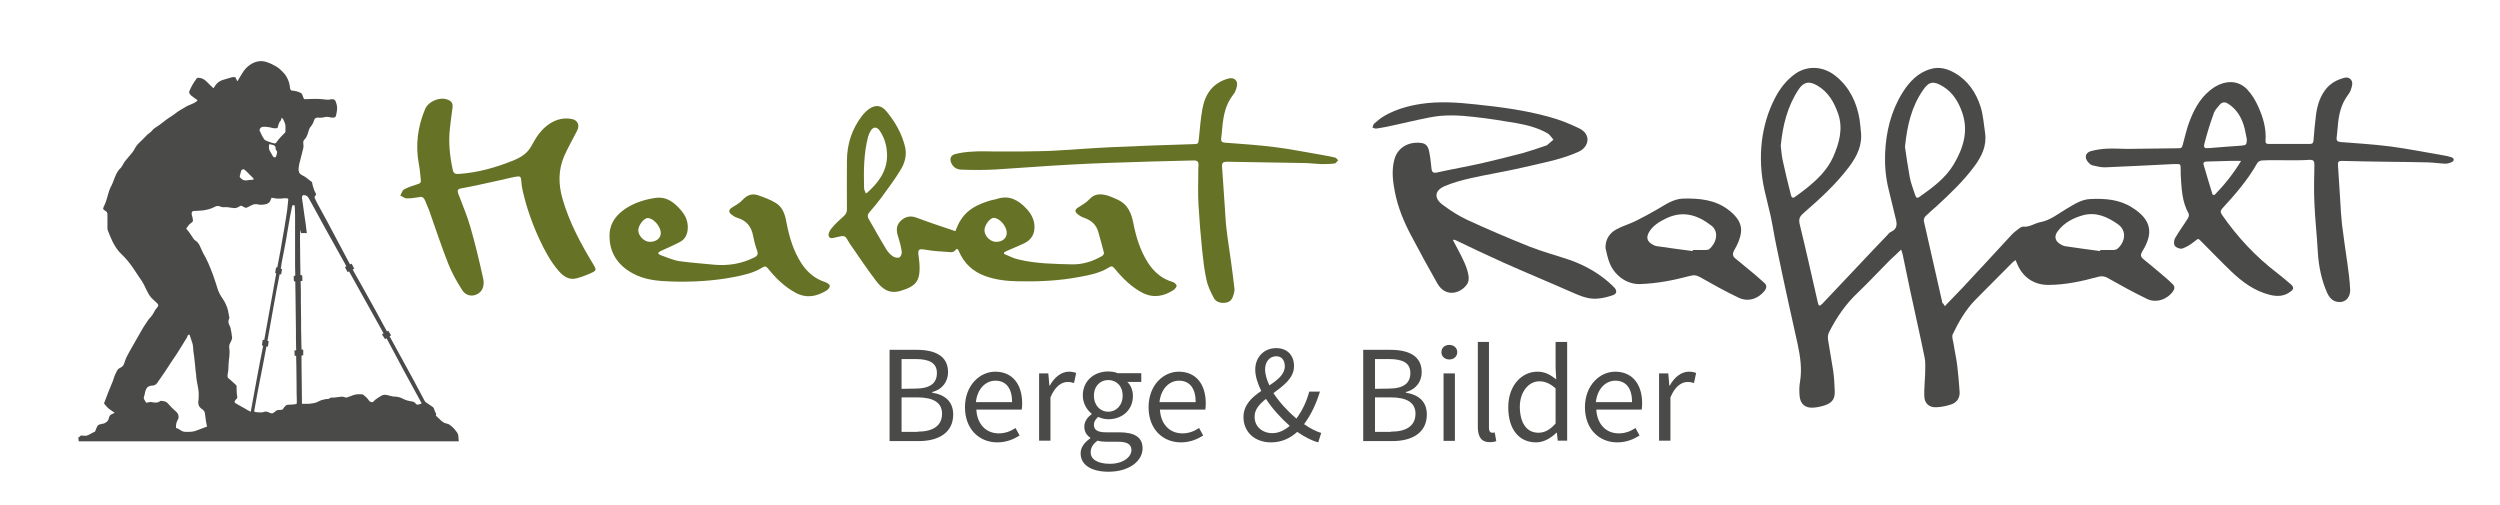
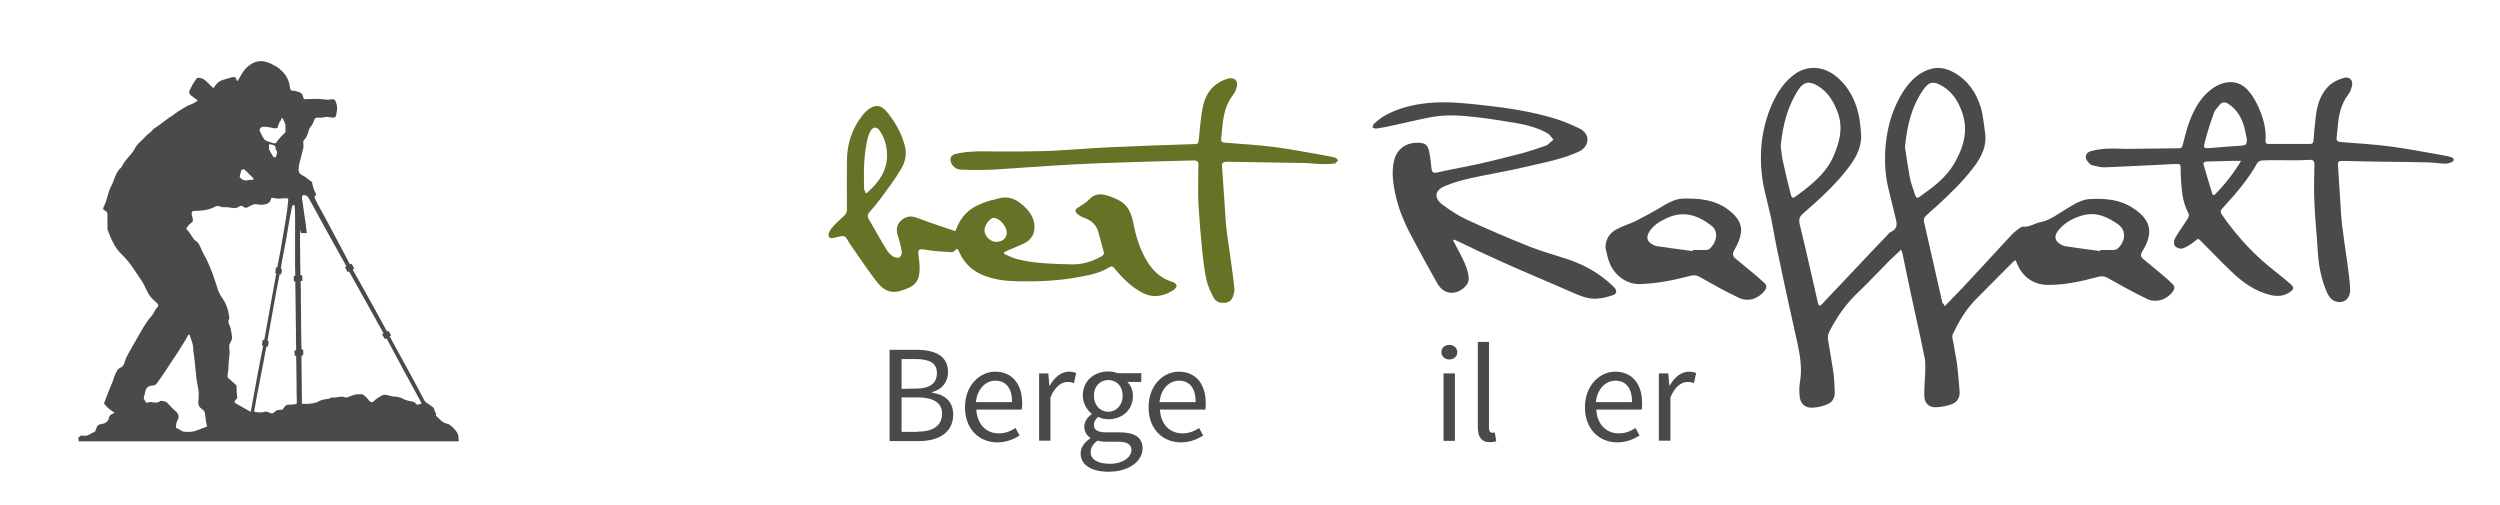
<svg xmlns="http://www.w3.org/2000/svg" version="1.1" width="1400" height="283">
  <svg version="1.1" id="Ebene_1" x="0" y="0" viewBox="0 0 1163.5 235.9" style="enable-background:new 0 0 1163.5 235.9;" xml:space="preserve" width="1400" height="283">
    <style type="text/css">
	.st0{fill:#4A4A49;}
	.st1{fill:#667225;}
</style>
    <g>
      <path class="st0" d="M906.1,142.9c2.9-3,5.5-5.7,8.1-8.4c7.6-8.1,15.1-16.3,22.7-24.5c1.1-1.2,2.4-2.3,3.8-3.3   c0.6-0.5,1.5-1,2.1-0.9c2.9,0.3,5.2-1.6,7.9-2.1c4.8-0.9,8.5-4.1,12.5-6.4c3.4-2,6.8-4.3,11-4.4c6.7-0.3,13.4,0.2,19.2,3.9   c9.2,5.7,10.2,12,4.9,20.5c-0.9,1.5-0.9,2.4,0.3,3.5c3.4,2.8,6.8,5.6,10.2,8.5c1.3,1.1,2.6,2.3,3.8,3.5c0.9,1,0.8,2.1,0,3.2   c-2.8,3.9-8,5.6-12.2,3.5c-6.2-3-12.2-6.3-18.2-9.7c-1.5-0.9-2.9-1-4.5-0.6c-7.6,2.1-15.4,3.8-23.4,3.8c-6.4,0-11.6-3.4-14.2-9.3   c-0.3-0.7-0.6-1.3-1-2.3c-0.7,0.6-1.4,1-1.9,1.6c-5.6,5.7-11.3,11.3-16.9,17c-4.5,4.6-7.7,10.2-10.5,16c-0.6,1.2,0.2,3.1,0.4,4.6   c0.5,3.4,1.3,6.7,1.7,10.2c0.5,4,0.8,8.1,1.1,12.1c0.2,2.5-1.1,4.9-3.7,5.8c-2.3,0.8-4.7,1.3-7.2,1.4c-3.4,0.2-5.6-1.9-5.6-5.4   c-0.1-3.3,0.3-6.6,0.4-9.9c0-2.7,0.3-5.6-0.3-8.2c-2.1-10.4-4.5-20.7-6.7-31.1c-1.2-5.6-2.3-11.2-3.5-16.8   c-0.1-0.6-0.4-1.2-0.7-2.2c-1.8,1.8-3.5,3.3-5.1,4.8c-5,5-9.8,10.2-14.9,15.1c-5.8,5.4-10.2,11.8-13.7,18.8c-0.5,1-0.6,2.3-0.4,3.5   c0.7,4.8,1.7,9.7,2.4,14.5c0.4,3,0.6,6.1,0.7,9.2c0.2,3.7-1.1,5.6-4.6,6.8c-1.8,0.6-3.7,1-5.6,1.1c-3.7,0.2-5.9-1.8-6.2-5.5   c-0.2-2.2-0.2-4.5,0.2-6.6c1-6,0.1-11.8-1.1-17.5c-1.4-6.5-2.9-12.9-4.3-19.4c-1.9-8.7-3.8-17.5-5.6-26.3c-1-4.7-1.7-9.4-2.7-14.1   c-0.9-4.1-2-8.1-2.9-12.2c-1.7-7.6-2.1-15.2-1.2-22.9c0.9-7,2.8-13.6,6-19.8c2.3-4.5,5.3-8.5,9.5-11.5c5.8-4.1,13.3-3.7,19.2,1.2   c6.3,5.2,9.6,12.2,10.9,20.1c0.3,1.8,0.4,3.7,0.6,5.5c0.8,6.4-1.8,11.7-5.6,16.7c-6.1,8.1-13.6,14.9-21.2,21.5   c-1.7,1.5-2.3,2.6-1.8,5c3,12.2,5.7,24.5,8.5,36.7c0.4,1.7,0.8,1.9,2.1,0.6c5.7-6,11.4-12.1,17.1-18.1c4.3-4.6,8.7-9.2,13.1-13.8   c0.6-0.6,1.1-1.4,1.9-1.7c3.1-1.4,2.8-3.8,2.1-6.4c-1.1-4.4-2.1-8.8-3.2-13.2c-1.4-5.5-1.9-11.2-1.7-16.8   c0.4-10.1,2.7-19.8,8.1-28.5c3.2-5.1,7.2-9.4,13.2-11.1c4.1-1.2,7.8-0.1,11.3,1.9c6.2,3.6,9.9,9.2,12,15.8   c1.2,3.9,1.5,8.2,2.1,12.3c0.8,5.9-1.6,10.8-5,15.4c-5.1,6.9-11.3,12.8-17.6,18.6c-1.8,1.6-3.6,3.1-5.3,4.8   c-0.5,0.5-0.8,1.5-0.7,2.2c2,9,4.1,17.9,6.1,26.9c0.9,3.8,1.7,7.7,2.6,11.5C905.2,141.4,905.5,141.8,906.1,142.9z M829.5,68.1   c0.3,2.2,0.4,4.5,0.9,6.7c1.2,5.5,2.5,11,3.9,16.4c0.3,1.2,1,1.4,2,0.6c1.6-1.2,3.2-2.3,4.7-3.5c5.3-4.2,10.2-8.8,13-15.1   c2.8-6.4,4.7-13.1,2.3-20.1c-1.9-5.4-4.6-10.2-9.8-13.2c-3.8-2.2-6.3-1.7-8.7,1.9C832.6,49.7,830.4,58.6,829.5,68.1z M887.5,68.6   c0.6,4.1,1.3,9.1,2.2,14c0.5,2.8,1.6,5.5,2.5,8.3c0.3,0.8,0.6,2,1.9,1.1c6.1-4.3,12.2-8.7,16.1-15.2c4.4-7.4,7-15.3,4.1-24   c-1.7-5-4.4-9.6-9-12.4c-4.4-2.7-6.6-2.5-9.4,1.7C890.6,49.7,888.5,58.5,887.5,68.6z M978.6,117.2c0-0.2,0-0.3,0.1-0.5   c2,0,4.1,0,6.1,0c0.6,0,1.4-0.2,1.9-0.6c3.5-3,4.6-8.4,0.1-11.5c-4.9-3.4-10.1-5.8-16.3-4.1c-4.6,1.3-8.7,3.5-11.6,7.3   c-2,2.5-1.4,4.9,1.5,6.4c0.5,0.3,1.1,0.6,1.7,0.7C967.5,115.7,973.1,116.5,978.6,117.2z" />
      <path class="st0" d="M1065.1,74.8c-3.6,0-7.3-0.1-10.9,0.1c-0.8,0-2,0.6-2.3,1.3c-4.4,7.8-10.2,14.5-16.2,21   c-1,1.1-1.1,1.8-0.2,3.1c7.2,10.4,15.7,19.5,25.8,27.2c2.2,1.7,4.3,3.5,6.4,5.3c1.4,1.3,1.3,2.2-0.2,3.3c-3,2.3-6.3,2.4-9.8,1.5   c-7.1-1.8-12.8-6-17.9-10.9c-4.7-4.5-9.1-9.1-13.7-13.7c-1.8-1.8-1.5-1.9-3.6-0.2c-1.6,1.3-3.5,2.5-5.5,3.2c-1,0.3-2.8-0.3-3.5-1.2   c-0.6-0.7-0.5-2.6,0-3.5c1.8-3.2,4-6.1,6-9.3c0.4-0.6,0.7-1.7,0.4-2.3c-3.2-5.7-3.3-12-3.7-18.2c0-0.5,0-1,0-1.5   c-0.2-3.7,0.6-3.5-3.7-3.4c-10.5,0.5-21,1.1-31.5,1.5c-2,0.1-4-0.5-5.9-0.9c-0.8-0.2-1.5-0.8-2.1-1.5c-1.9-2.1-1.3-4.5,1.4-5.2   c2.4-0.6,4.8-1,7.3-1.1c3.2-0.2,6.4,0.1,9.6,0.1c8.1-0.1,16.1-0.2,24.2-0.3c1.5,0,1.5-1.2,1.8-2.2c0.9-3.2,1.6-6.4,2.7-9.5   c2.1-5.7,4.8-11.1,9.6-15.1c5.3-4.5,12.5-6,17.6-0.7c2.2,2.3,4,5.3,5.3,8.3c2.2,4.9,3.7,10.1,3.3,15.7c-0.1,1.1,0.4,1.5,1.5,1.5   c6.4,0,12.8,0,19.2,0c1.2,0,1.6-0.5,1.7-1.7c0.3-3.8,0.6-7.6,1.1-11.4c0.5-4.2,1.6-8.3,4.2-11.9c2.3-3.2,5.4-4.9,9.1-5.9   c2.3-0.6,4.1,1.1,3.6,3.5c-0.3,1.6-0.9,3.3-1.9,4.5c-3.4,4.5-4.4,9.6-4.8,15c-0.1,1.7-0.4,3.3-0.5,4.9c-0.2,1.4,0.4,2,1.9,2.1   c7.8,0.6,15.7,1.1,23.5,2.1c8.1,1.1,16.2,2.7,24.3,4.1c1.3,0.2,2.7,0.5,3.9,0.9c1.3,0.5,1.4,1.6,0.2,2.2c-0.9,0.5-2.1,0.8-3.1,0.8   c-2.6-0.1-5.3-0.5-7.9-0.6c-6.5-0.2-13-0.2-19.6-0.3c-6.9-0.1-13.9-0.2-20.8-0.4c-1.4,0-1.9,0.4-1.8,1.8c0.4,5.8,0.7,11.5,1.1,17.3   c0.2,3.6,0.4,7.1,0.8,10.7c0.7,5.8,1.6,11.5,2.4,17.3c0.6,4.3,1.2,8.6,1.4,13c0.1,4.2-2.9,6.5-6.5,5.6c-2.2-0.6-3.4-2.3-4.3-4.2   c-2.6-6-3.9-12.3-4.3-18.9c-0.4-7.7-1.3-15.3-1.6-23c-0.3-5.9-0.1-11.8,0-17.7c0-1.7-0.3-2.4-2.1-2.4   C1072.4,74.9,1068.7,74.8,1065.1,74.8L1065.1,74.8z M1047.1,65.2c-0.5-2.3-0.8-4.6-1.5-6.8c-1.3-4.1-3.6-7.7-7.3-10   c-1.4-0.9-2.8-0.8-3.8,0.4c-1.1,1.3-2.4,2.6-2.9,4.2c-1.6,4.4-3,8.9-4.2,13.5c-0.7,2.7-0.3,2.8,2.5,2.6c4.8-0.4,9.7-0.8,14.5-1.1   C1046.8,67.7,1046.9,67.7,1047.1,65.2z M1031.1,90.9c0.3,0,0.6,0.1,0.9,0.1c4.6-4.7,8.7-9.8,12.4-15.9c-1.9,0-3.3,0-4.7,0   c-3.7,0.1-7.4,0.2-11.1,0.3c-0.9,0-2.1,0.1-1.7,1.5C1028.2,81.6,1029.7,86.2,1031.1,90.9z" />
      <path class="st1" d="M444.2,107.9c0.8-1.8,1.5-3.8,2.7-5.5c3.1-4.8,8-7.1,13.3-8.7c1.2-0.4,2.4-0.5,3.6-0.9   c5.6-1.8,9.8,0.6,13.5,4.5c2,2.1,3.5,4.6,3.8,7.6c0.4,4.1-1.3,7.1-5,8.8c-2.5,1.2-5.2,2.2-7.8,3.4c-0.5,0.2-0.9,0.5-1.3,0.7   c0,0.2,0,0.5-0.1,0.7c2.2,0.9,4.4,2.1,6.7,2.6c8.2,2,16.7,2.1,25.1,2.3c5,0.1,9.7-1.4,14-3.9c0.5-0.3,1-1.1,0.9-1.4   c-0.8-3.2-1.7-6.4-2.6-9.6c-0.9-3.5-3.2-5.6-6.6-6.8c-1.2-0.4-2.4-1.1-3.3-1.9c-1.3-1.1-1-2.1,0.5-3c1.8-1.1,3.7-2.2,5.2-3.8   c2.3-2.5,4.9-2.6,7.8-1.9c1.9,0.5,3.8,1.4,5.6,2.2c4.4,2.1,6.1,6,7,10.4c1.3,6.7,3.2,13.1,6.9,18.9c2.8,4.3,6.4,7.5,11.5,9   c0.8,0.2,1.7,1,1.9,1.7c0.1,0.5-0.7,1.5-1.3,2c-4.6,3-9.4,4-14.6,1.4c-5.2-2.7-9.3-6.8-13-11.3c-0.9-1.1-1.5-1.4-2.8-0.5   c-4.2,2.6-9,3.5-13.8,4.4c-9.5,1.8-19.2,2.2-28.8,2c-5.2-0.1-10.3-0.7-15.2-2.5c-5.7-2.1-9.7-5.9-12.1-11.4   c-0.5-1.2-0.9-1.7-1.9-0.4c-0.3,0.4-1.2,0.8-1.8,0.7c-3.9-0.3-7.9-0.4-11.7-1.1c-3.6-0.6-3.9-0.3-3.4,3.3c0.4,2.9,0.7,6,0.1,8.8   c-0.9,4.5-4.7,5.9-8.7,7.1c-5.5,1.6-8.8-1.3-11.6-5.1c-4.2-5.5-8-11.3-12-17c-0.1-0.2-0.2-0.3-0.3-0.5c-1.9-3.4-1.9-3.4-5.8-2.5   c-1.4,0.3-3.1,1.1-3.7-0.5c-0.4-0.9,0.5-2.7,1.3-3.6c1.7-2.1,3.7-3.9,5.7-5.7c1-0.9,1.5-1.8,1.5-3.2c-0.1-7.5,0-15,0-22.5   c0-7.9,2.3-15,7.1-21.2c1-1.3,2.2-2.5,3.6-3.4c2.8-1.8,5.4-1.4,7.6,1.2c4.2,5,7.4,10.6,8.9,17c0.8,3.7-0.2,7.3-2.1,10.4   c-2.7,4.5-5.9,8.7-9,13c-1.8,2.4-3.7,4.7-5.7,7c-0.8,0.9-0.9,1.8-0.3,2.9c2.8,4.8,5.4,9.6,8.3,14.3c0.7,1.2,1.8,2.4,3,3.2   c0.8,0.6,2.2,0.9,3,0.6c0.7-0.3,1.3-1.7,1.2-2.6c-0.3-2.3-0.9-4.6-1.6-6.8c-1-2.9-1.2-5.6,1.2-7.8c2-1.9,4.4-2.4,7-1.5   C431.9,103.8,438,105.8,444.2,107.9z M402.4,90.3c0.5-0.3,0.6-0.3,0.7-0.4c0.6-0.6,1.3-1.2,1.9-1.8c5-4.9,8-10.6,7.2-17.8   c-0.3-3.3-1.4-6.5-3.3-9.3c-1.4-2-3.1-1.9-4.3,0.2c-0.5,0.8-0.8,1.7-1.1,2.5c-2.1,8-2.1,16.2-1.9,24.3   C401.7,88.9,402.2,89.5,402.4,90.3z M463.2,112.9c3,0,5-1.7,5-4.2c0-3.1-3.3-6.9-6-7c-1.8-0.1-4.5,3.5-4.4,5.9   C457.9,110.3,460.6,112.9,463.2,112.9z" />
      <path class="st0" d="M676.5,112.1c0.9,1.8,1.9,3.5,2.8,5.3c1.9,3.7,3.9,7.4,4.5,11.6c0.1,1.1,0,2.4-0.5,3.3c-2.5,4.3-10,7.2-14.1,0   c-4.2-7.4-8.3-14.9-12.3-22.5c-3.4-6.4-6.1-13-7.5-20.1c-1-5-1.6-10.1-0.3-15.1c1.7-6.5,7.8-8.7,13-7.8c2.9,0.5,3.2,3.3,3.6,5.7   c0.4,2.1,0.5,4.3,0.8,6.4c0.2,1.5,0.9,2,2.6,1.6c6.8-1.5,13.6-2.7,20.4-4.2c6.6-1.5,13.2-3.2,19.8-4.9c3.5-1,7-2.2,10.5-3.4   c0.3-0.1,0.6-0.2,0.8-0.4c1-0.8,1.9-1.6,2.8-2.4c-0.9-1-1.6-2.3-2.8-3c-4.4-2.5-9.3-3.8-14.3-4.7c-6.6-1.1-13.2-2.2-19.8-2.9   c-6.9-0.8-13.9-1.2-20.8,0.2c-6.8,1.3-13.5,3-20.3,4.4c-1.6,0.3-3.1,0.6-4.7,0.8c-0.6,0.1-1.2-0.3-1.8-0.5c0.3-0.6,0.4-1.4,0.8-1.8   c1.6-1.4,3.3-2.8,5.1-3.8c5.2-2.9,10.8-4.5,16.7-5.4c8.5-1.3,17-0.7,25.4,0.2c11.5,1.2,23.1,2.7,34.3,5.8c4.9,1.3,9.7,3.2,14.2,5.4   c5.8,2.8,4.6,8.7-0.2,10.9c-3.5,1.6-7.2,2.8-10.9,3.8c-6.1,1.6-12.3,2.9-18.4,4.3c-7,1.5-14,2.7-20.9,4.2c-4.2,1-8.5,2.1-12.4,3.8   c-4.7,2-5.1,5.6-0.9,8.7c3.6,2.7,7.5,5.2,11.6,7.1c9.5,4.4,19.2,8.5,28.9,12.4c6.1,2.4,12.5,4.1,18.7,6.2   c7.4,2.6,14.1,6.4,19.8,11.8c0.4,0.4,0.8,0.8,1.2,1.2c1.2,1.4,1.1,2.8-0.6,3.4c-2.4,0.9-4.9,1.5-7.4,1.7c-3.5,0.3-6.8-0.8-10.1-2.2   c-11.3-5-22.7-9.7-33.9-14.7c-7.4-3.3-14.7-6.8-22-10.3c-0.3-0.1-0.5-0.2-0.8-0.3C676.7,111.9,676.6,112,676.5,112.1z" />
-       <path class="st1" d="M194.1,92c-2.3,0.3-4.2,0.7-6,0.6c-1,0-2-0.9-3-1.3c0.6-1,0.9-2.4,1.8-2.9c2-1.1,4.3-1.8,6.5-2.5   c1.1-0.3,1.4-0.8,1.3-1.8c-0.3-2.4-0.4-4.9-0.9-7.3c-1.7-9-0.6-17.6,2.9-25.9c1.5-3.5,6.5-5.7,10.2-4.5c2.1,0.7,2.8,1.7,2.6,3.8   c-0.4,3.2-0.9,6.3-1.2,9.5c-0.8,6.6-0.1,13.1,1.3,19.6c0.3,1.6,1.2,2,2.7,1.9c9.2-0.6,17.8-3.1,26.3-6.6c3.5-1.5,6.1-3.4,7.9-6.8   c2.1-3.9,4.5-7.6,8.4-10.1c3.1-2,6.4-2.8,10-2.2c2.9,0.4,4.1,2.8,2.8,5.4c-2,4-4.3,7.9-6.1,12c-2.8,6.5-2.7,13.1-0.8,19.8   c3.2,11.2,8.7,21.3,14.7,31.2c1.1,1.9,1.1,2.4-0.8,3.3c-2.3,1.1-4.7,2-7.2,2.7c-3.7,1-6.4-1-8.6-3.6c-3.7-4.3-6.3-9.2-8.7-14.3   c-3.4-7.3-6.1-14.9-7.9-22.7c-0.4-1.6-0.6-3.1-0.7-4.7c-0.2-2.2-0.4-2.5-2.6-2.1c-2.9,0.5-5.7,1.3-8.6,1.9   c-5.6,1.2-11.1,2.5-16.7,3.5c-1.8,0.3-2.1,0.9-1.5,2.6c1.9,5.1,4.1,10.1,5.6,15.4c2.3,7.9,4.2,16,6,24.1c0.4,1.6,0.3,3.7-0.5,5.1   c-1.5,2.9-6.6,4.5-9.3,0.3c-2.5-3.9-4.8-8-6.5-12.3c-3.3-8.3-6-16.7-9-25.1c-0.5-1.4-1.2-2.7-1.7-4.1   C196.3,92.5,195.4,91.6,194.1,92z" />
      <path class="st1" d="M462.4,70.7c4.4,0,8.7,0,13.1,0c5.2-0.1,10.3-0.1,15.5-0.4c8.7-0.5,17.4-1.2,26.1-1.6   c12.5-0.6,25.1-1,37.6-1.4c2.9-0.1,2.9,0.1,3.2-2.7c0.5-4.7,0.8-9.4,1.7-14.1c1.3-6.8,4.9-11.8,11.9-13.8c2.8-0.8,4.8,0.8,4.1,3.7   c-0.3,1.3-0.8,2.8-1.7,3.8c-3.6,4.6-4.6,9.9-5.1,15.5c-0.1,1.6-0.3,3.2-0.5,4.8c-0.2,1.4,0.3,2,1.8,2.1c7.8,0.6,15.7,1.1,23.5,2.1   c7.2,0.9,14.4,2.4,21.6,3.6c2.1,0.4,4.1,0.7,6.1,1.2c0.6,0.1,1.1,0.8,1.6,1.3c-0.5,0.5-1,1.4-1.6,1.5c-2.1,0.3-4.3,0.3-6.4,0.3   c-2.7-0.1-5.4-0.5-8.1-0.5c-11.9-0.2-23.9-0.4-35.8-0.6c-1.8,0-2.4,0.5-2.3,2.3c0.4,5.8,0.8,11.7,1.2,17.5c0.3,3.7,0.4,7.4,0.8,11   c0.6,5.3,1.5,10.6,2.2,15.9c0.6,4.2,1.1,8.4,1.6,12.6c0.1,1-0.2,2.1-0.5,3c-0.5,1.8-1.5,3.2-3.6,3.5c-2.3,0.3-4.5-0.2-5.6-2.3   c-1.4-2.7-2.8-5.5-3.4-8.5c-1-4.5-1.5-9.2-2-13.8c-0.7-7-1.3-14.1-1.7-21.1c-0.3-4.9-0.1-9.8-0.1-14.8c0-1.2,0-2.5,0.1-3.7   c0.1-1.6-0.5-2.2-2.2-2.2c-6.6,0.2-13.2,0.3-19.7,0.5c-12.4,0.4-24.7,0.7-37.1,1.4c-11.8,0.6-23.7,1.6-35.5,2.3   c-5.3,0.3-10.7,0.3-16,0.1c-2.1,0-4-1-4.9-3.1c-0.9-2-0.2-3.7,1.9-4.2c2.5-0.6,5.1-1,7.6-1.1C455.5,70.5,459,70.7,462.4,70.7   L462.4,70.7z" />
-       <path class="st1" d="M332,123.6c6.4,0.5,12.5-0.5,18.3-3.4c1.6-0.8,2-1.6,1.3-3.4c-0.8-2.2-1.4-4.5-1.8-6.7c-0.8-4.3-3-7.1-7.3-8.4   c-1.1-0.3-2.1-1-3-1.7c-1.3-1.1-1-2.2,0.4-3.1c1.7-1.1,3.6-2,4.9-3.5c2.1-2.3,4.4-3.2,7.2-2.3c2.9,1,5.9,2.1,8.5,3.7   c3.2,2,4.3,5.6,4.9,9.2c1.3,6.7,3.2,13.2,7,19c2.7,4.1,6.3,7.2,11.1,8.7c0.8,0.3,2,1,2.1,1.7c0.1,0.7-0.8,1.8-1.5,2.2   c-4.6,2.8-9.3,3.8-14.4,1.1c-5.2-2.8-9.3-6.8-12.9-11.3c-0.9-1.1-1.5-1.3-2.7-0.5c-4.2,2.6-9,3.6-13.7,4.5   c-9.5,1.8-19.2,2.3-28.8,2c-6.2-0.2-12.4-0.7-18-3.8c-7.2-3.9-11.2-10.1-10.8-18.5c0.3-5.4,3.5-9.2,7.9-12c4.1-2.6,8.7-4,13.4-4.7   c5.5-0.8,9.2,2.3,12.4,6.2c1.9,2.3,3,5,2.8,8.2c-0.2,2.6-1.2,4.8-3.4,6c-3,1.7-6.2,2.9-9.3,4.4c-0.4,0.2-0.8,0.6-1.2,0.9   c0.3,0.3,0.6,0.8,1,0.9c2.9,1,5.8,2.4,8.9,2.9C320.9,122.7,326.5,123,332,123.6z M301.6,112.9c3,0,5.1-1.7,5.1-4.1   c0-3.1-3.5-7.1-6.2-7c-1.8,0.1-4.4,3.6-4.3,5.8C296.3,110.2,299,112.9,301.6,112.9z" />
      <path class="st0" d="M747.7,115.8c-0.1-4,1.8-6.9,5-8.7c2.9-1.6,6.2-2.5,9.2-4c3.4-1.7,6.7-3.5,10-5.4c3.8-2.2,7.4-4.8,11.9-5   c7.7-0.2,15.3,0.5,21.6,5.5c3.4,2.7,6.2,6,5.5,10.6c-0.4,2.7-1.6,5.4-3,7.8c-1,1.8-1,3,0.6,4.2c3.1,2.5,6.1,5,9.1,7.5   c1.5,1.3,3,2.6,4.4,3.9c1.1,1.1,0.9,2.3,0,3.5c-3.1,3.9-7.8,5.4-12.3,3.2c-6.1-2.9-12-6.2-17.8-9.5c-1.7-1-3.1-1.1-4.8-0.6   c-7.5,2-15.1,3.5-23,3.8c-7.1,0.3-12.6-4.8-14.5-9.9C748.7,120.6,748.3,118.2,747.7,115.8z M788.4,117.2c0-0.2,0-0.3,0.1-0.5   c2,0,3.9,0,5.9,0c0.6,0,1.3-0.1,1.7-0.4c3.3-2.7,4.8-8.1,1-11c-6.6-5.1-13.4-7.1-21.2-3.3c-3.1,1.5-6.1,3.3-7.9,6.4   c-1.4,2.5-0.9,4.3,1.6,5.7c0.6,0.4,1.3,0.7,2,0.8C777.2,115.7,782.8,116.5,788.4,117.2z" />
    </g>
    <g>
      <path class="st0" d="M413.6,163.3h12.6c8.6,0,14.6,2.9,14.6,10.4c0,4.2-2.4,8-7.4,9.3v0.3c6.2,1,9.8,4.3,9.8,10.2   c0,8.3-6.6,12.4-16.1,12.4h-13.6v-42.6H413.6z M425.4,181.4c7.2,0,10.2-2.6,10.2-7.3c0-4.6-3.4-6.5-10-6.5h-6.5v13.9L425.4,181.4   L425.4,181.4z M426.5,201.5c7.2,0,11.5-2.7,11.5-8.4c0-5.2-4.1-7.6-11.5-7.6h-7.4v16.1h7.4V201.5z" />
      <path class="st0" d="M462.8,173.5c8,0,12.6,5.8,12.6,14.8c0,1.1-0.1,2.1-0.2,2.9H454c0.4,6.8,4.5,11.1,10.5,11.1c3,0,5.5-1,7.8-2.5   l1.9,3.5c-2.7,1.7-6.1,3.2-10.4,3.2c-8.4,0-15.1-6.1-15.1-16.4S455.7,173.5,462.8,173.5z M470.7,187.7c0-6.4-2.8-10-7.8-10   c-4.4,0-8.4,3.6-9.1,10H470.7z" />
      <path class="st0" d="M483.2,174.3h4.4l0.5,5.7h0.2c2.1-3.9,5.4-6.5,8.9-6.5c1.4,0,2.3,0.2,3.4,0.6l-1,4.7c-1-0.3-1.7-0.5-3-0.5   c-2.7,0-5.8,1.9-8,7.2v20.2h-5.3v-31.4H483.2z" />
      <path class="st0" d="M507.2,204.6v-0.3c-1.6-1-2.8-2.7-2.8-5.1c0-2.7,1.8-4.7,3.4-5.8v-0.3c-2.1-1.7-4.1-4.7-4.1-8.5   c0-6.9,5.4-11.2,11.8-11.2c1.7,0,3.3,0.3,4.5,0.8h11v4.1h-6.5c1.5,1.4,2.6,3.8,2.6,6.5c0,6.7-5.1,10.9-11.5,10.9   c-1.6,0-3.3-0.4-4.7-1.1c-1.1,1-2,2-2,3.8c0,2,1.3,3.4,5.6,3.4h6.1c7.3,0,11,2.3,11,7.5c0,5.8-6.1,10.9-15.9,10.9   c-7.7,0-13-3-13-8.5C502.6,209.1,504.3,206.6,507.2,204.6z M516.4,216.5c6,0,10-3.1,10-6.4c0-2.9-2.3-3.9-6.3-3.9h-5.4   c-1.2,0-2.7-0.1-4.1-0.5c-2.3,1.6-3.2,3.5-3.2,5.3C507.2,214.4,510.7,216.5,516.4,216.5z M522.3,184.7c0-4.6-3-7.3-6.7-7.3   s-6.7,2.7-6.7,7.3s3,7.5,6.7,7.5C519.2,192.2,522.3,189.3,522.3,184.7z" />
      <path class="st0" d="M548.5,173.5c8,0,12.6,5.8,12.6,14.8c0,1.1-0.1,2.1-0.2,2.9h-21.2c0.4,6.8,4.5,11.1,10.5,11.1   c3,0,5.5-1,7.8-2.5l1.9,3.5c-2.7,1.7-6.1,3.2-10.4,3.2c-8.4,0-15.1-6.1-15.1-16.4S541.3,173.5,548.5,173.5z M556.4,187.7   c0-6.4-2.8-10-7.8-10c-4.4,0-8.4,3.6-9.1,10H556.4z" />
-       <path class="st0" d="M613.6,206.5c-3-0.8-6.3-2.5-9.8-4.9c-3.2,2.9-7.2,4.9-12.2,4.9c-7.7,0-12.9-4.9-12.9-11.8   c0-5.7,4-9.3,8.3-12.2c-1.7-3.5-2.8-6.9-2.8-10c0-5.6,3.9-10,9.8-10c5.2,0,8.3,3.4,8.3,8.4c0,5.6-4.9,9.1-9.6,12.6   c2.8,4.3,6.7,8.5,10.7,11.9c2.6-3.5,4.7-7.7,6-12.6h5c-1.7,5.6-4.1,10.7-7.4,15.2c2.9,2,5.6,3.4,8,4.1L613.6,206.5z M592.2,202.2   c2.9,0,5.6-1.3,8.1-3.4c-4.1-3.6-8.2-8.1-11.1-12.6c-3,2.4-5.3,4.9-5.3,8.2C583.8,199.1,587.5,202.2,592.2,202.2z M590.8,179.9   c3.9-2.6,7.2-5.2,7.2-8.9c0-2.5-1.2-4.7-4-4.7c-3.2,0-5.2,2.7-5.2,6.1C588.8,174.8,589.6,177.3,590.8,179.9z" />
-       <path class="st0" d="M634.7,163.3h12.6c8.6,0,14.6,2.9,14.6,10.4c0,4.2-2.4,8-7.4,9.3v0.3c6.2,1,9.8,4.3,9.8,10.2   c0,8.3-6.6,12.4-16.1,12.4h-13.6v-42.6H634.7z M646.4,181.4c7.2,0,10.2-2.6,10.2-7.3c0-4.6-3.4-6.5-10-6.5h-6.5v13.9L646.4,181.4   L646.4,181.4z M647.5,201.5c7.2,0,11.5-2.7,11.5-8.4c0-5.2-4.1-7.6-11.5-7.6h-7.4v16.1h7.4V201.5z" />
      <path class="st0" d="M671.1,164.4c0-2.1,1.6-3.4,3.7-3.4s3.7,1.4,3.7,3.4s-1.6,3.4-3.7,3.4S671.1,166.4,671.1,164.4z M672.1,174.3   h5.3v31.5h-5.3V174.3z" />
      <path class="st0" d="M688,159.6h5.3v40.1c0,1.7,0.7,2.3,1.5,2.3c0.3,0,0.6,0,1.2-0.1l0.7,4c-0.7,0.3-1.6,0.5-3,0.5   c-4,0-5.6-2.5-5.6-7.1v-39.7H688z" />
-       <path class="st0" d="M715.9,173.5c3.6,0,6,1.4,8.8,3.6l-0.3-5.4v-12.1h5.4v46.1h-4.4L725,202h-0.2c-2.5,2.4-5.8,4.5-9.5,4.5   c-7.9,0-13-6-13-16.4C702.3,179.8,708.7,173.5,715.9,173.5z M716.4,202c2.9,0,5.4-1.4,8-4.3v-16.4c-2.7-2.4-5-3.3-7.6-3.3   c-5,0-9.1,4.9-9.1,12C707.8,197.5,710.9,202,716.4,202z" />
      <path class="st0" d="M752.2,173.5c8,0,12.6,5.8,12.6,14.8c0,1.1-0.1,2.1-0.2,2.9h-21.2c0.4,6.8,4.5,11.1,10.5,11.1   c3,0,5.5-1,7.8-2.5l1.9,3.5c-2.7,1.7-6.1,3.2-10.4,3.2c-8.4,0-15.1-6.1-15.1-16.4S745.1,173.5,752.2,173.5z M760.1,187.7   c0-6.4-2.8-10-7.8-10c-4.4,0-8.4,3.6-9.1,10H760.1z" />
-       <path class="st0" d="M772.6,174.3h4.4l0.5,5.7h0.2c2.1-3.9,5.4-6.5,8.9-6.5c1.4,0,2.3,0.2,3.4,0.6l-1,4.7c-1-0.3-1.7-0.5-3-0.5   c-2.7,0-5.8,1.9-8,7.2v20.2h-5.3v-31.4H772.6z" />
+       <path class="st0" d="M772.6,174.3h4.4l0.5,5.7h0.2c2.1-3.9,5.4-6.5,8.9-6.5c1.4,0,2.3,0.2,3.4,0.6l-1,4.7c-1-0.3-1.7-0.5-3-0.5   c-2.7,0-5.8,1.9-8,7.2v20.2h-5.3H772.6z" />
    </g>
    <g>
      <path class="st0" d="M34.8,204.2c0.4-0.1,0.7-0.4,0.9-0.6c0.2-0.3,0.4-0.3,0.7-0.3c0.6,0.1,1.2,0.1,1.8,0.1c0.7,0,1.2-0.3,1.8-0.6   c0.7-0.4,1.4-0.7,2.1-1.1c0.4-0.1,0.6-0.3,0.7-0.7c0.2-0.5,0.4-1,0.6-1.5c0.3-0.9,1-1.4,1.9-1.5c0.3-0.1,0.6-0.2,0.9-0.2   c0.8-0.1,1.4-0.5,2-1c0.3-0.2,0.5-0.6,0.6-0.9c0.2-0.4,0.3-0.8,0.4-1.2c0.2-0.6,0.5-1,1.1-1.3c0.5-0.2,1-0.5,1.5-0.7   c-0.9-0.6-1.8-1.2-2.7-1.9s-1.6-1.6-2.3-2.5c0.7-1.9,1.4-3.7,2.1-5.5c0.7-1.7,1.4-3.4,2.1-5.1c0.2-0.6,0.4-1.3,0.6-1.9   c0.4-1,0.8-1.9,1.3-2.8c0.3-0.5,0.6-0.9,1.1-1.1c0.4-0.2,0.9-0.5,1.3-0.8s0.6-0.7,0.8-1.1c0.1-0.4,0.3-0.8,0.4-1.2   c0.5-1.7,1.4-3.2,2.2-4.7c1.9-3.3,3.8-6.7,5.7-10c1-1.8,2.2-3.4,3.3-5.1c0.3-0.3,0.6-0.7,0.9-1c0.6-0.7,1.1-1.4,1.5-2.2   c0.2-0.4,0.4-0.8,0.6-1.1c0.3-0.4,0.7-0.9,1-1.3c0.5-0.6,0.6-1,0.1-1.6c-0.2-0.3-0.5-0.5-0.8-0.8c-0.7-0.7-1.5-1.3-2.2-2.1   c-0.9-1.1-1.6-2.3-2.2-3.6c-0.4-0.8-0.7-1.5-1.1-2.3c-0.7-1.3-1.5-2.6-2.4-3.8c-0.9-1.3-1.7-2.6-2.6-3.9c-1.6-2.4-3.4-4.6-5.5-6.6   c-1.8-1.7-3.1-3.7-4.2-5.9c-0.9-1.8-1.6-3.6-2.3-5.5c-0.1-0.3-0.1-0.7-0.1-1.1c0-2,0-4.1,0-6.1c0-0.8-0.3-1.3-0.9-1.6   c-0.3-0.2-0.5-0.4-0.8-0.6c-0.3-0.2-0.4-0.5-0.2-0.9c0.1-0.4,0.2-0.7,0.4-1c0.7-1.4,1.2-3,1.6-4.6c0.4-1.6,0.9-3.1,1.7-4.6   c0.7-1.3,1.1-2.6,1.6-3.9c0.5-1.2,1-2.4,1.8-3.4c0.1-0.2,0.3-0.4,0.5-0.6c0.6-0.5,1.1-1.2,1.5-2c0.6-1.2,1.4-2.2,2.3-3.2   c0.7-0.8,1.4-1.6,2.1-2.5c0.4-0.5,0.8-1.1,1.1-1.7c0.6-1.2,1.4-2.2,2.4-3.1c0.8-0.7,1.5-1.5,2.3-2.3c0.8-0.9,1.7-1.7,2.7-2.4   c0.4-0.3,0.6-0.6,0.9-0.9c0.3-0.4,0.7-0.8,1.2-1.1c1.1-0.7,2.3-1.5,3.3-2.3c1.1-0.8,2.1-1.7,3.2-2.4c1-0.6,1.9-1.2,2.8-1.9   c1.5-1.2,3.1-2.1,4.7-3c0.3-0.2,0.5-0.4,0.8-0.5c0.4-0.2,0.9-0.4,1.3-0.6c0.6-0.3,1.3-0.5,1.9-0.8c0.4-0.2,0.9-0.5,1.3-0.8   c0.2-0.2,0.4-0.4,0.6-0.6c-0.4-0.3-0.7-0.5-1-0.7c-0.6-0.5-1.3-0.9-1.9-1.4c-0.4-0.3-0.8-0.8-1-1.3c-0.1-0.3-0.1-0.5,0-0.7   c0.8-2.1,2-4.1,3.4-6c0.2-0.3,0.5-0.4,0.8-0.4c1.4,0,2.6,0.6,3.6,1.5c0.7,0.6,1.3,1.3,1.9,1.9c0.5,0.5,1,1,1.6,1.5   c0.3-0.5,0.7-1,1-1.5c0.8-1.1,2-2,3.4-2.4c1.2-0.4,2.5-0.7,3.7-1.1c0.6-0.2,1.3-0.3,2.1-0.2c0.3,0.6,0.6,1.2,0.9,1.9   c0.3-0.2,0.4-0.5,0.5-0.7c0.7-1,1.2-2.1,1.9-3.1c0.8-1.4,1.9-2.6,3.2-3.6c1.4-1,2.8-1.7,4.5-1.9c1.3-0.2,2.5,0,3.7,0.4   c1.6,0.5,3.1,1.3,4.5,2.1c0.5,0.3,1,0.7,1.5,1.1c1.3,1.2,2.6,2.4,3.4,4c0.8,1.5,1.3,3.1,1.4,4.8c0.1,0.3,0.1,0.6,0.3,0.9   c0.1,0.2,0.4,0.4,0.7,0.4c1.4,0.1,2.8,0.4,4.1,1.1c0.3,0.2,0.5,0.4,0.6,0.7c0.2,0.5,0.4,1.1,0.6,1.6c0.3,0.6,0.3,0.6,0.9,0.6   c0.9,0,1.8-0.1,2.7-0.1c1.3,0,2.5-0.1,3.8,0c1,0,2.1,0.2,3.1,0.3c0.5,0.1,1.1,0,1.6,0c0.4-0.1,0.9-0.2,1.3-0.2   c0.9,0,1.4,0.4,1.7,1.2c0.5,1.4,0.8,2.8,0.5,4.3c-0.1,0.7-0.2,1.4-0.4,2.1c-0.1,0.6-0.5,1-1.2,1c-0.7,0-1.3,0-1.9-0.2   c-0.8-0.2-1.5-0.2-2.3,0c-1.1,0.3-2.1,0.3-3.2,0.2c-0.7,0-1.4,0.4-1.6,1.1c-0.3,1.2-0.9,2.2-1.6,3.1c-0.4,0.4-0.6,0.9-0.8,1.4   c-0.3,0.8-0.5,1.7-0.8,2.5s-0.7,1.5-1.3,2.1c-0.4,0.4-0.6,0.8-0.6,1.4c0,0.5,0.1,1,0.1,1.5c0,0.4,0,0.8-0.1,1.2   c-0.6,2.5-1.3,5-1.9,7.5c-0.1,0.7-0.2,1.4-0.3,2.1c0,0.6,0.1,1.2,0.3,1.7c0.1,0.4,0.5,0.7,0.8,0.9c0.2,0.2,0.4,0.3,0.6,0.4   c1.1,0.5,2,1.2,2.9,1.9c0.5,0.5,1.1,0.8,1.7,1.3c0.1,0.6,0.2,1.2,0.4,1.9c0.4,1.2,0.7,2.3,1.3,3.3c0.2,0.3,0.3,0.6,0,0.9   c-0.2,0.3-0.4,0.6-0.6,0.9c0.4,1,0.8,1.9,1.3,2.8c1.6,2.9,3.2,5.9,4.8,8.8c3.4,6.5,6.9,12.9,10.3,19.4c0.1,0.1,0.2,0.2,0.3,0.4   c0.2-0.1,0.4-0.2,0.7-0.3c0.4,0.8,0.8,1.5,1.2,2.3c-0.3,0.1-0.4,0.2-0.7,0.4c0.2,0.4,0.3,0.7,0.5,1c1.1,2,2.3,4,3.4,6   c2.1,3.7,4.2,7.5,6.3,11.3c1.8,3.4,3.7,6.9,5.6,10.3c0.1,0.1,0.1,0.2,0.2,0.3c0.2-0.1,0.4-0.2,0.6-0.3c0.4,0.7,0.9,1.4,1.3,2.2   c-0.3,0.1-0.5,0.2-0.7,0.4c0.1,0.2,0.2,0.3,0.3,0.5c3.7,6.8,7.4,13.5,11.1,20.3c1.7,3.2,3.3,6.3,5,9.4c0.2,0.3,0.4,0.5,0.7,0.7   c0.9,0.6,1.9,1.3,2.8,1.9c0.5,0.3,0.8,0.7,0.9,1.2c0.2,0.7,0.4,1.3,0.8,1.9c0.3,0.3,0,0.7,0,1v0.1c0.7,0.7,1.5,1.5,2.3,2.2   s1.6,1.3,2.6,1.5c0.7,0.1,1.2,0.3,1.7,0.7c0.7,0.5,1.3,1.1,1.9,1.7c0.5,0.5,0.9,1.2,1.4,1.8c0.4,0.6,0.6,1.2,0.6,1.9   c0.1,0.8,0.1,1.5,0.2,2.2H35L34.8,204.2z M178.7,157.9c-0.2,0.1-0.4,0.3-0.7,0.4c-0.3-0.4-0.5-0.7-0.7-1.1   c-0.3-0.3-0.5-0.7-0.7-1.1c0.2-0.2,0.4-0.3,0.7-0.5c-5.4-9.6-10.7-19.2-16.1-28.9c-0.2,0.1-0.5,0.2-0.7,0.3   c-0.4-0.8-0.8-1.5-1.2-2.3c0.2-0.1,0.4-0.3,0.6-0.4c-0.4-0.9-0.9-1.7-1.4-2.6c-2.8-5-5.6-10.1-8.4-15.1c-1.4-2.5-2.7-5-4.1-7.5   c-1.2-2.3-2.5-4.5-3.7-6.7c-0.5-0.8-1.1-1.3-2-1.3c-0.1,0-0.3-0.1-0.5-0.1c-0.2,0.2-0.3,0.3-0.4,0.5c-0.2,0.3-0.2,0.6-0.2,0.9   c0.2,1.4,0.4,2.7,0.6,4.1s0.4,2.9,0.6,4.3c0.2,1.1,0.3,2.2,0.5,3.3c0.1,1.1,0.3,2.2,0.4,3.3c0.1,0.4,0.1,0.9,0.2,1.4   c-1,0-1.8,0-2.7,0c-0.1-0.5-0.2-0.9-0.3-1.4c-0.1,0-0.1,0-0.1,0c0,0.1,0,0.3,0,0.5c-0.1,1.3-0.1,2.6-0.1,3.9c0,3.3,0.1,6.6,0.1,9.9   c0,2.1,0.1,4.2,0.1,6.3c0,0.1,0,0.2,0,0.4c0.3,0,0.5,0.1,0.8,0.1c0,0.4,0.1,0.9,0.1,1.3c0,0.5,0,0.9,0,1.3c-0.3,0-0.5,0.1-0.8,0.1   c0,0.2,0,0.3,0,0.4c0,1.4,0.1,2.8,0.1,4.2c0,1.8,0,3.6,0,5.4c0,2.4,0.1,4.9,0.1,7.4c0,3.2,0,6.5,0.1,9.7c0,1.5,0.1,3.1,0.1,4.6   c0,0.1,0,0.2,0,0.3c0.2,0,0.5,0,0.7,0c0.2,0.4,0.1,0.9,0.1,1.3c0,0.4,0,0.8,0,1.3c-0.3,0.1-0.5,0.1-0.8,0.2c0,0.9,0,1.7,0,2.5   c0,0.3,0,0.5,0,0.7c0,2.9,0.1,5.9,0.1,8.8c0,3.2,0.1,6.4,0.1,9.6c0,0.3,0,0.6,0,0.9c1,0,1.8,0,2.7,0c0.7,0,1.3-0.1,2-0.2   c1-0.1,2.1-0.4,3-0.9c1.1-0.6,2.2-0.9,3.4-1.1c0.4,0,0.8-0.1,1.2-0.1c0.3,0,0.6-0.2,0.8-0.4s0.4-0.2,0.7-0.2c0.6,0,1.3,0,1.9-0.1   c0.8-0.1,1.6-0.2,2.4-0.3c0.7-0.1,1.4,0,2.1,0.3c0.3,0.1,0.6,0.1,0.9,0c1-0.4,2-0.7,3-1.1c1.4-0.5,2.8-0.4,4.2-0.3   c0.1,0,0.3,0.1,0.4,0.2c1,0.8,1.9,1.6,2.6,2.7c0.2,0.3,0.5,0.5,0.8,0.6c0.5,0.2,1,0.2,1.3-0.2c1.1-1.2,2.4-1.9,3.7-2.7   c0.9-0.5,1.7-0.5,2.6-0.3c0.7,0.1,1.3,0.4,2,0.5c0.4,0.1,0.9,0.2,1.3,0.2c1.5,0,3,0.4,4.3,1.1s2.7,1,4.1,1.2c0.5,0.1,1,0.2,1.3,0.6   c0.2,0.2,0.4,0.3,0.5,0.5c0.4,0.4,0.8,0.5,1.3,0.3c0.5-0.1,0.9-0.3,1.4-0.5C189.5,178.1,184,168,178.7,157.9z M121.1,161.4   c-0.2-0.1-0.4-0.1-0.6-0.2c0.1-0.9,0.3-1.7,0.4-2.6c0.3,0.1,0.5,0.1,0.7,0.1c1.9-10.4,3.7-20.7,5.6-31.1c-0.2-0.1-0.3-0.1-0.5-0.2   c0.1-0.8,0.3-1.7,0.4-2.5c0.2-0.1,0.4-0.1,0.6-0.1c0.1-0.4,0.1-0.7,0.2-1.1c0.5-2.5,0.9-4.9,1.4-7.4c0.3-1.6,0.5-3.2,0.8-4.8   c0.3-1.7,0.6-3.4,0.9-5.1c0.2-1.4,0.5-2.9,0.7-4.4c0.2-1.3,0.4-2.6,0.6-3.9c0.1-1.3,0.3-2.5,0.4-3.8c0-0.3,0.1-0.7,0.1-1   c0-0.5-0.1-0.7-0.6-0.7c-0.6-0.1-1.2-0.1-1.8,0c-1.6,0.2-3.1,0.2-4.7-0.2c-0.2,0-0.5-0.1-0.7-0.1c-0.1,0.3-0.2,0.5-0.3,0.7   c-0.4,1.5-1.4,2.2-2.8,2.4c-0.6,0.1-1.2,0.2-1.8,0.2c-0.5,0-1-0.1-1.5-0.2c-1-0.2-1.8-0.1-2.7,0.3c-0.8,0.4-1.5,0.7-2.2,1.1   c-0.5,0.3-0.9,0.2-1.3,0s-0.7-0.4-1.1-0.6c-0.3-0.2-0.7-0.2-1,0c-0.4,0.2-0.7,0.4-1.1,0.6c-0.6,0.3-1.3,0.4-2,0.3   c-1-0.1-2-0.3-3-0.4c-0.3,0-0.5,0-0.8,0c-0.8,0.1-1.6,0-2.3-0.3c-1-0.4-1.8-0.3-2.7,0.2c-1.5,0.8-3,1.2-4.6,1.5   c-1,0.2-2.1,0.2-3.2,0.3c-0.7,0-1.4,0.1-2.1,0.1c-0.2,0-0.3,0.1-0.4,0.2c-0.5,0.5-0.4,1.1-0.3,1.7c0.1,0.3,0.2,0.7,0.3,1   c0.1,0.4,0.1,0.9,0.2,1.3c0.1,0.5-0.1,0.8-0.5,1.1c-0.7,0.5-1.4,1.1-1.9,1.9c-0.3,0.3-0.5,0.7-0.7,1.1c1.3,1.3,2.1,2.8,3.1,4.2   c0.1,0.2,0.3,0.5,0.5,0.7c0.1,0.2,0.3,0.3,0.4,0.4c1,0.6,1.7,1.4,2.2,2.4c0.4,0.8,0.7,1.6,1.1,2.4c0.2,0.4,0.3,0.8,0.5,1.1   c1.9,3.2,3.3,6.6,4.6,10.1c0.7,2,1.4,4,2,6c0.5,1.9,1.4,3.6,2.5,5.2c1.2,1.7,2.1,3.6,2.6,5.7c0.2,1.1,0.4,2.1,0.6,3.2   c0,0.2,0,0.4-0.1,0.6c-0.5,1-0.4,2,0.1,2.9c0.6,1.1,0.8,2.4,1,3.7c0.1,0.5,0.1,1,0.2,1.5c0.2,0.6,0.1,1.2-0.1,1.7s-0.4,1-0.7,1.5   c-0.5,0.8-0.5,1.7-0.4,2.6c0.2,1.3,0.1,2.6,0,3.9c-0.1,0.6-0.2,1.1-0.2,1.7c-0.1,1.1-0.2,2.1-0.2,3.1s-0.1,1.9-0.3,2.9   c-0.1,0.5-0.2,1-0.1,1.6c0,0.2,0.1,0.4,0.3,0.6c0.8,0.6,1.5,1.3,2.3,2c0.4,0.4,0.9,0.8,1.3,1.2c0.2,0.2,0.3,0.4,0.3,0.7   c0,1.2,0,2.3,0.1,3.5c0.1,0.4,0.1,0.9,0.2,1.3c0.1,0.3,0,0.5-0.1,0.7c-0.2,0.2-0.3,0.4-0.5,0.6c-0.2,0.1-0.3,0.3-0.4,0.5   c-0.4,0.6-0.3,0.9,0.3,1.3c1.5,0.9,3.1,1.7,4.6,2.6c0.6,0.4,1.2,0.7,1.8,1c0.2,0.1,0.4,0.2,0.6,0.3   C117.2,181.9,119,171.7,121.1,161.4z M134.8,95.8c-0.1,0.4-0.2,0.7-0.3,1c-0.3,1.3-0.5,2.7-0.8,4c-0.2,1.3-0.5,2.7-0.7,4   c-0.2,1.4-0.5,2.7-0.7,4c-0.2,1.5-0.5,3.1-0.8,4.7c-0.3,1.5-0.6,3.1-0.9,4.7c-0.3,1.5-0.6,3.1-0.9,4.7c-0.1,0.8-0.2,1.6-0.4,2.5   c0.2,0.1,0.4,0.1,0.6,0.2c-0.1,0.8-0.3,1.6-0.4,2.5c-0.3,0-0.4-0.1-0.7-0.1c-2.1,10.3-3.8,20.7-5.7,31.1c0.2,0.1,0.4,0.1,0.6,0.2   c-0.1,0.8-0.3,1.7-0.4,2.5c-0.2,0-0.3,0-0.4,0c-0.1,0-0.2,0-0.3,0c-1.8,10.1-4,20.1-5.7,30.2c0.4,0.4,0.8,0.4,1.1,0.4   c0.7,0.1,1.4,0.1,2.1,0.1c0.4,0,0.9,0,1.3-0.2c0.7-0.3,1.4-0.2,2.1,0.1c0.4,0.2,0.8,0.3,1.2,0.5c0.4,0.1,0.8,0.1,1.2-0.2   s0.9-0.6,1.3-1c0.3-0.2,0.6-0.3,1-0.3c0.4,0,0.9-0.1,1.3-0.1c0.5,0,0.8-0.2,1-0.6c0.2-0.2,0.3-0.5,0.5-0.7c0.9-1,1.1-1.1,2.4-1.1   c0.9,0,1.7-0.1,2.6-0.2c0.3-0.1,0.5-0.2,0.8-0.3c0-0.6,0-1.2,0-1.8c-0.1-2.1-0.1-4.3-0.1-6.5c0-2.9-0.1-5.8-0.1-8.7   c0-1.7-0.1-3.3-0.1-5c0-0.1,0-0.2,0-0.3c-0.2,0-0.4,0-0.7,0c0-0.8-0.1-1.6-0.1-2.5c0.2,0,0.5-0.1,0.8-0.1c0-0.2,0-0.4,0-0.6   c0-1.6-0.1-3.2-0.1-4.8c0-1.1,0-2.3,0-3.5c0-2.8-0.1-5.5-0.1-8.2s-0.1-5.3-0.1-8c0-2.2-0.1-4.5-0.1-6.7c0-0.1,0-0.2,0-0.3   c-0.2,0-0.4-0.1-0.6-0.1c-0.2-0.8-0.1-1.6-0.1-2.5c0.2,0,0.4-0.1,0.6-0.1c0.1-0.1,0.1-0.1,0.1-0.2c0-1.3-0.1-2.7-0.1-4   c0-0.1,0-0.3,0-0.4c0-4.9,0-9.7,0-14.6c0-2.5,0-4.9,0-7.4c0-1.6,0-3.1-0.1-4.7c0-0.5-0.1-1-0.1-1.5   C135.6,95.8,135.4,95.7,134.8,95.8z M85.6,157.4c-0.9,1.5-1.8,2.9-2.7,4.4c-1.4,2.3-2.8,4.5-4.3,6.6c-1.2,1.7-2.2,3.5-3.4,5.2   c-1.2,1.8-2.4,3.5-3.6,5.2c-0.5,0.7-1.2,1.1-2.1,1.2c-0.4,0-0.7,0-1,0.1c-1.2,0.2-1.9,1-2.3,2.2c-0.2,0.5-0.3,1.1-0.4,1.7   c-0.1,0.3-0.2,0.7-0.3,1.1c-0.2,0.5-0.2,0.9,0.1,1.4s0.6,1,0.9,1.5c0.2-0.1,0.4-0.1,0.6-0.1c0.3,0,0.6-0.1,0.9-0.2   c0.4-0.1,0.7-0.1,1,0c0.7,0.2,1.5,0.2,2.2,0.2c0.6,0,1.2-0.2,1.7-0.6c0.1-0.2,0.3-0.2,0.5-0.2c0.5,0.1,0.9,0.1,1.4,0.2   c0.7,0.1,1.4,0.5,1.9,1.1c1.2,1.4,2.5,2.7,3.9,3.9c0.8,0.7,1.1,1.7,1,2.7c0,0.3-0.2,0.5-0.3,0.8c-0.7,1.2-1,2.5-0.9,4   c0.3,0,0.5,0.1,0.7,0.2c0.5,0.2,1,0.5,1.4,0.8c0.8,0.6,1.7,0.8,2.7,0.8c1.4,0,2.8,0,4.1-0.4c0.9-0.3,1.8-0.7,2.7-1   c1-0.4,1.9-0.7,2.9-1.1c0-0.1-0.1-0.3-0.1-0.5c-0.3-1.1-0.5-2.3-0.6-3.5c-0.1-0.8-0.2-1.5-0.3-2.3c-0.1-0.7-0.6-1.2-1.1-1.7   c-0.3-0.1-0.5-0.3-0.7-0.5c-1-0.7-1.3-1.7-1.3-2.9c0.1-0.9,0.2-1.7,0.2-2.5c0-0.6,0-1.3,0-1.9c-0.1-1.9-0.6-3.7-0.9-5.6   c-0.2-0.9-0.2-1.9-0.3-2.8c-0.2-1.2-0.3-2.4-0.4-3.6c-0.1-1-0.2-2-0.3-2.9c-0.1-0.9-0.2-1.7-0.3-2.6c-0.2-1.2-0.4-2.4-0.4-3.6   c0-0.8-0.2-1.5-0.4-2.2c-0.4-1.2-0.8-2.4-1.2-3.6c0-0.1,0-0.1-0.1-0.2C86.1,156.2,85.8,156.5,85.6,157.4z M127.6,66   c1-1.4,2.3-2.7,3.5-3.9c0.3-0.2,0.4-0.4,0.4-0.8c0-0.8,0-1.7,0-2.5c0-0.2,0-0.5-0.1-0.7c-0.1-0.5-0.3-0.9-0.5-1.4   c-0.2-0.4-0.3-0.8-0.5-1.1c-0.2-0.2-0.4-0.5-0.7-0.6c0,0.1-0.1,0.2-0.1,0.3c0,0.5-0.1,0.8-0.5,1.2c-0.4,0.4-0.6,1-0.8,1.6   c-0.2,0.5-0.3,1-0.5,1.6c-0.7,0.3-1.4,0.2-2.1,0.1c-0.8-0.2-1.6-0.4-2.4-0.5c-0.7-0.1-1.5-0.2-2.3-0.1c-0.7,0.1-1.2,0.4-1.5,1.1   c-0.1,0.3-0.1,0.5,0,0.8c0.6,1.3,1.2,2.6,2,3.8c0.2,0.3,0.4,0.5,0.7,0.6c1.1,0.6,2.3,0.9,3.5,1.3c0.3,0,0.5,0.1,0.8,0.2   C127.1,66.8,127.5,66.3,127.6,66z M115.4,82.1c-0.5-0.4-0.9-0.9-1.4-1.4s-1-1-1.6-1.5c-0.6-0.4-1.4-0.1-1.6,0.6   c-0.2,0.8-0.4,1.6-0.6,2.3c-0.1,0.3-0.1,0.6,0.2,0.8c0.1,0.2,0.3,0.3,0.5,0.5c0.7,0.7,1.5,0.9,2.5,0.8c0.9-0.2,1.8-0.2,2.7-0.3   c0.2-0.1,0.4-0.1,0.7-0.2C116.4,83.1,116,82.6,115.4,82.1z M123.9,69.8c0.1,0.2,0.2,0.4,0.3,0.6c0.5,0.8,0.9,1.5,1.3,2.3   c0.3,0.6,0.6,0.9,1.4,0.7c0.1-0.2,0.3-0.6,0.4-0.9c0.2-0.5,0.2-0.9,0.3-1.4c0-0.3,0-0.5-0.2-0.7c-0.1-0.1-0.2-0.3-0.3-0.4   c-0.2-0.3-0.3-0.5-0.2-0.8c0.1-0.6-0.2-1-0.7-1.3c-0.2-0.1-0.4-0.2-0.7-0.3c-0.5-0.1-1-0.2-1.6-0.3   C123.8,68.1,123.7,68.9,123.9,69.8z" />
    </g>
  </svg>
</svg>